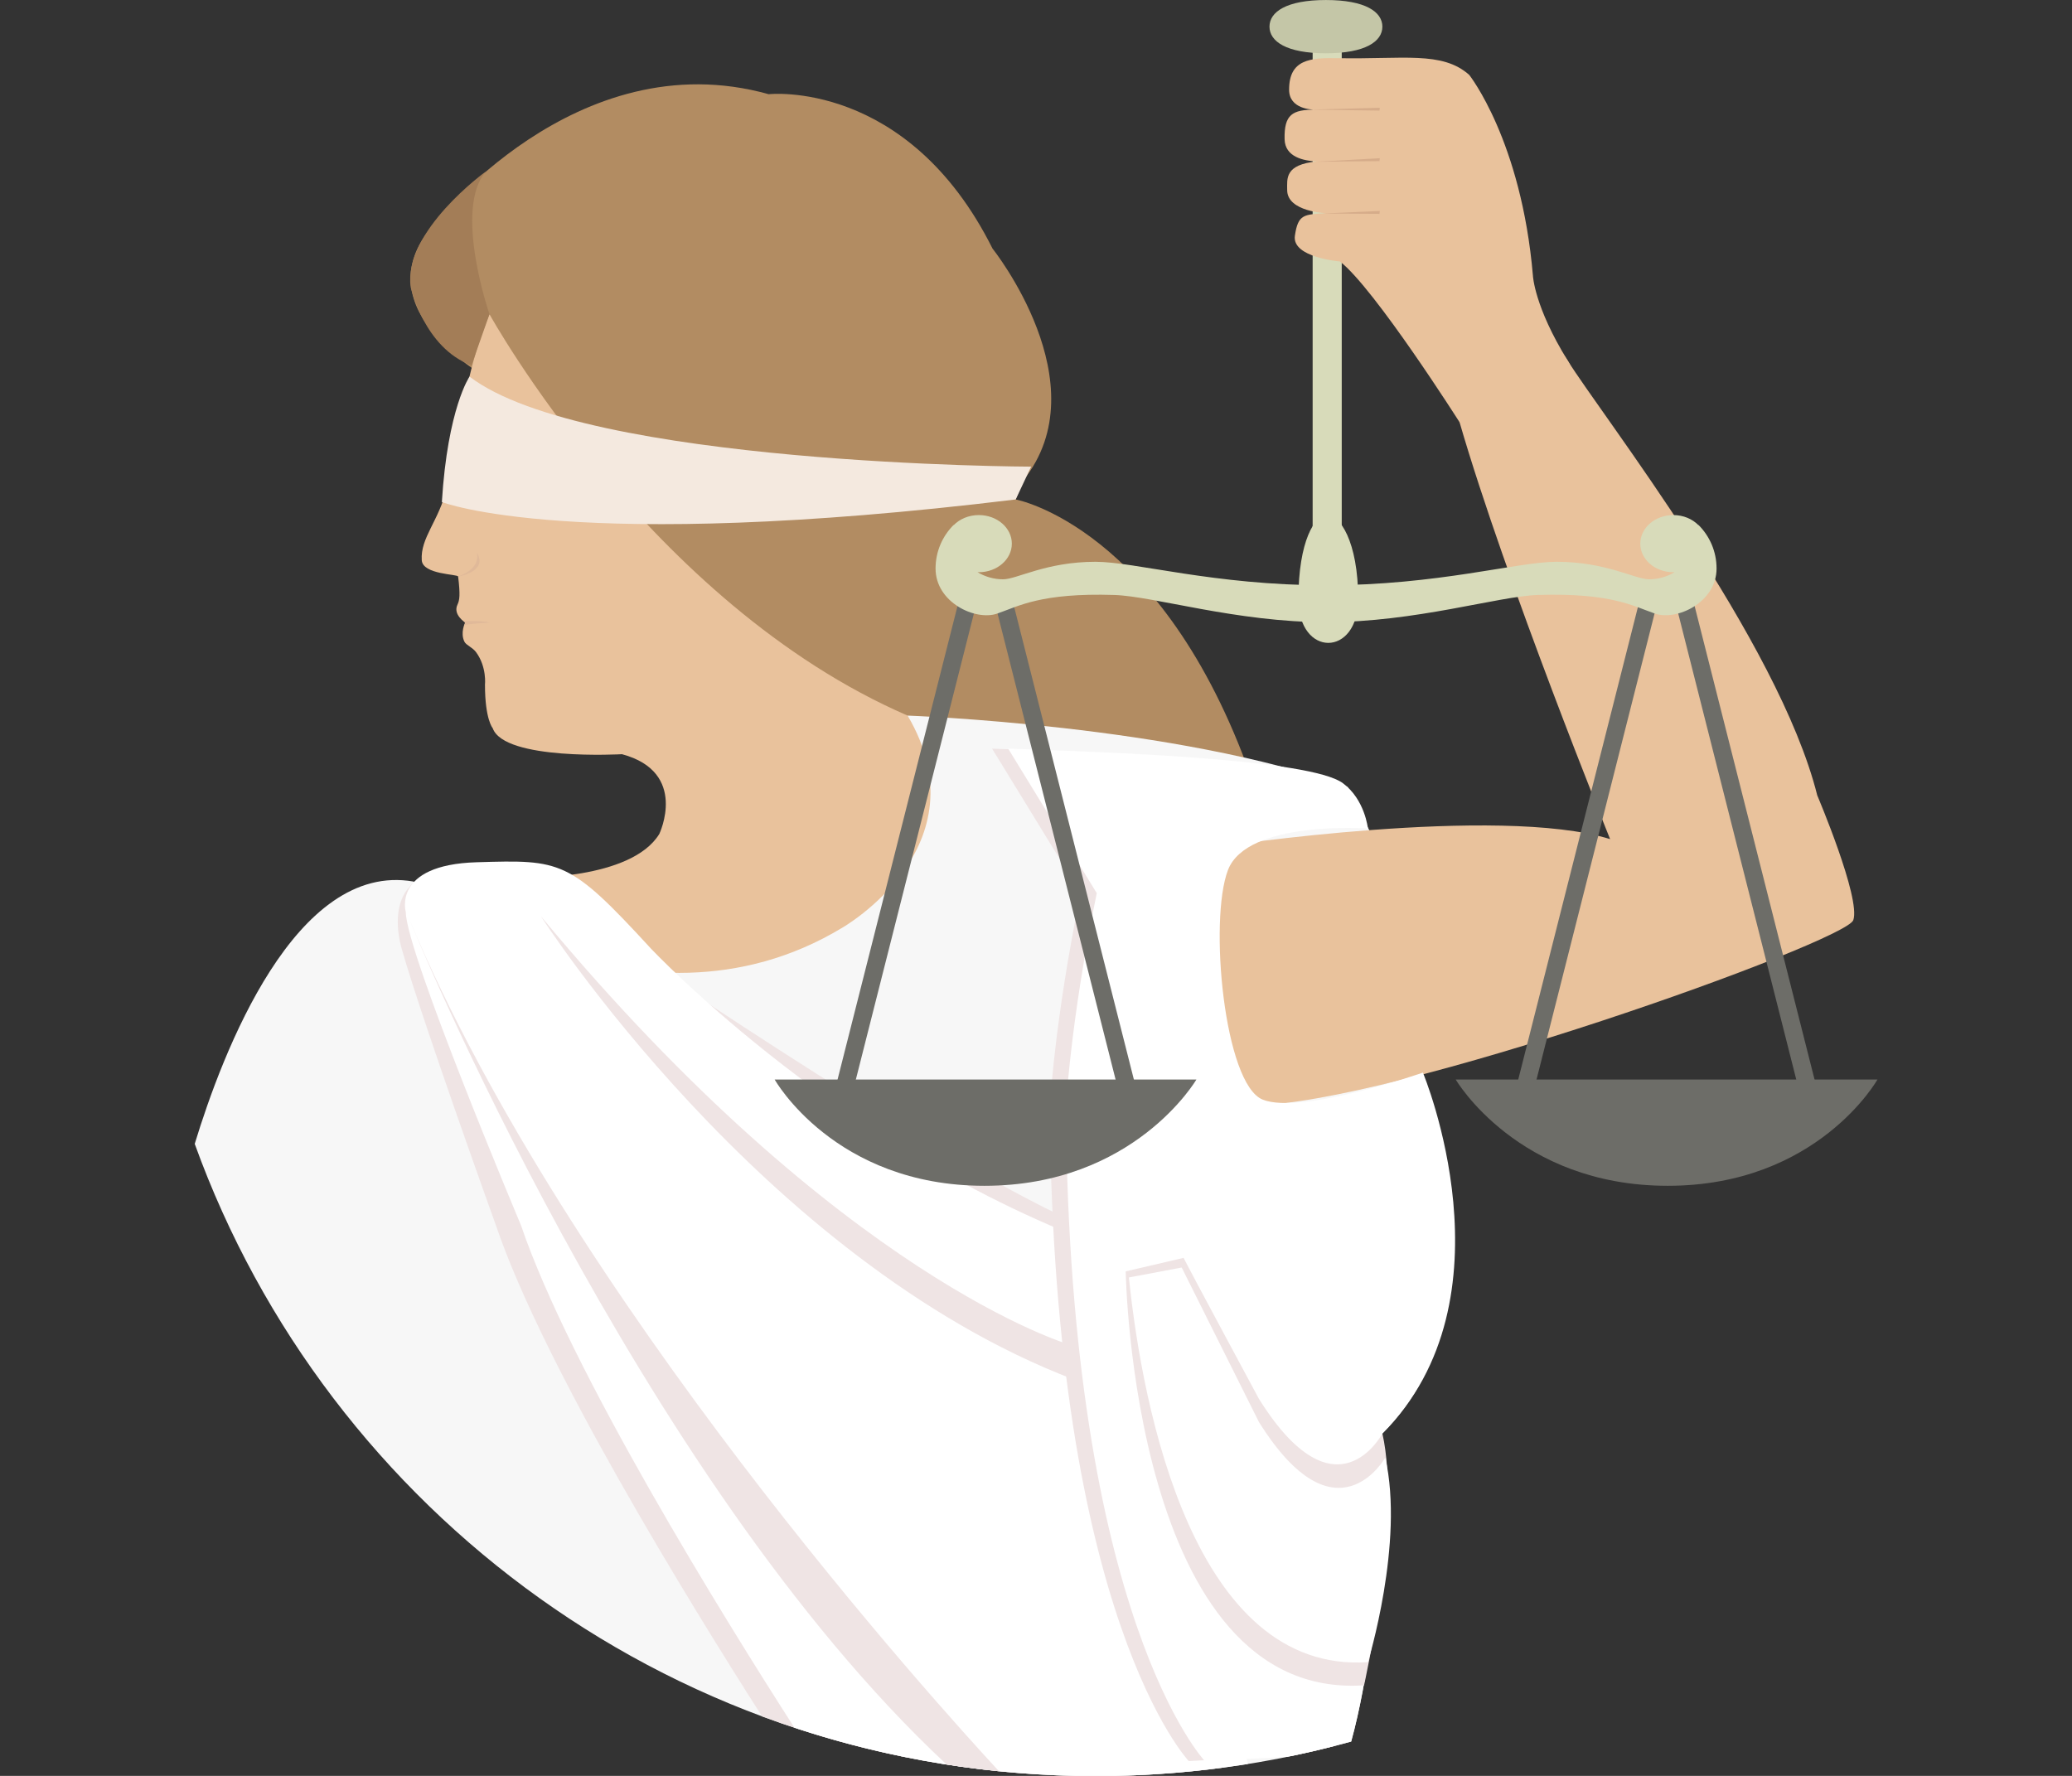
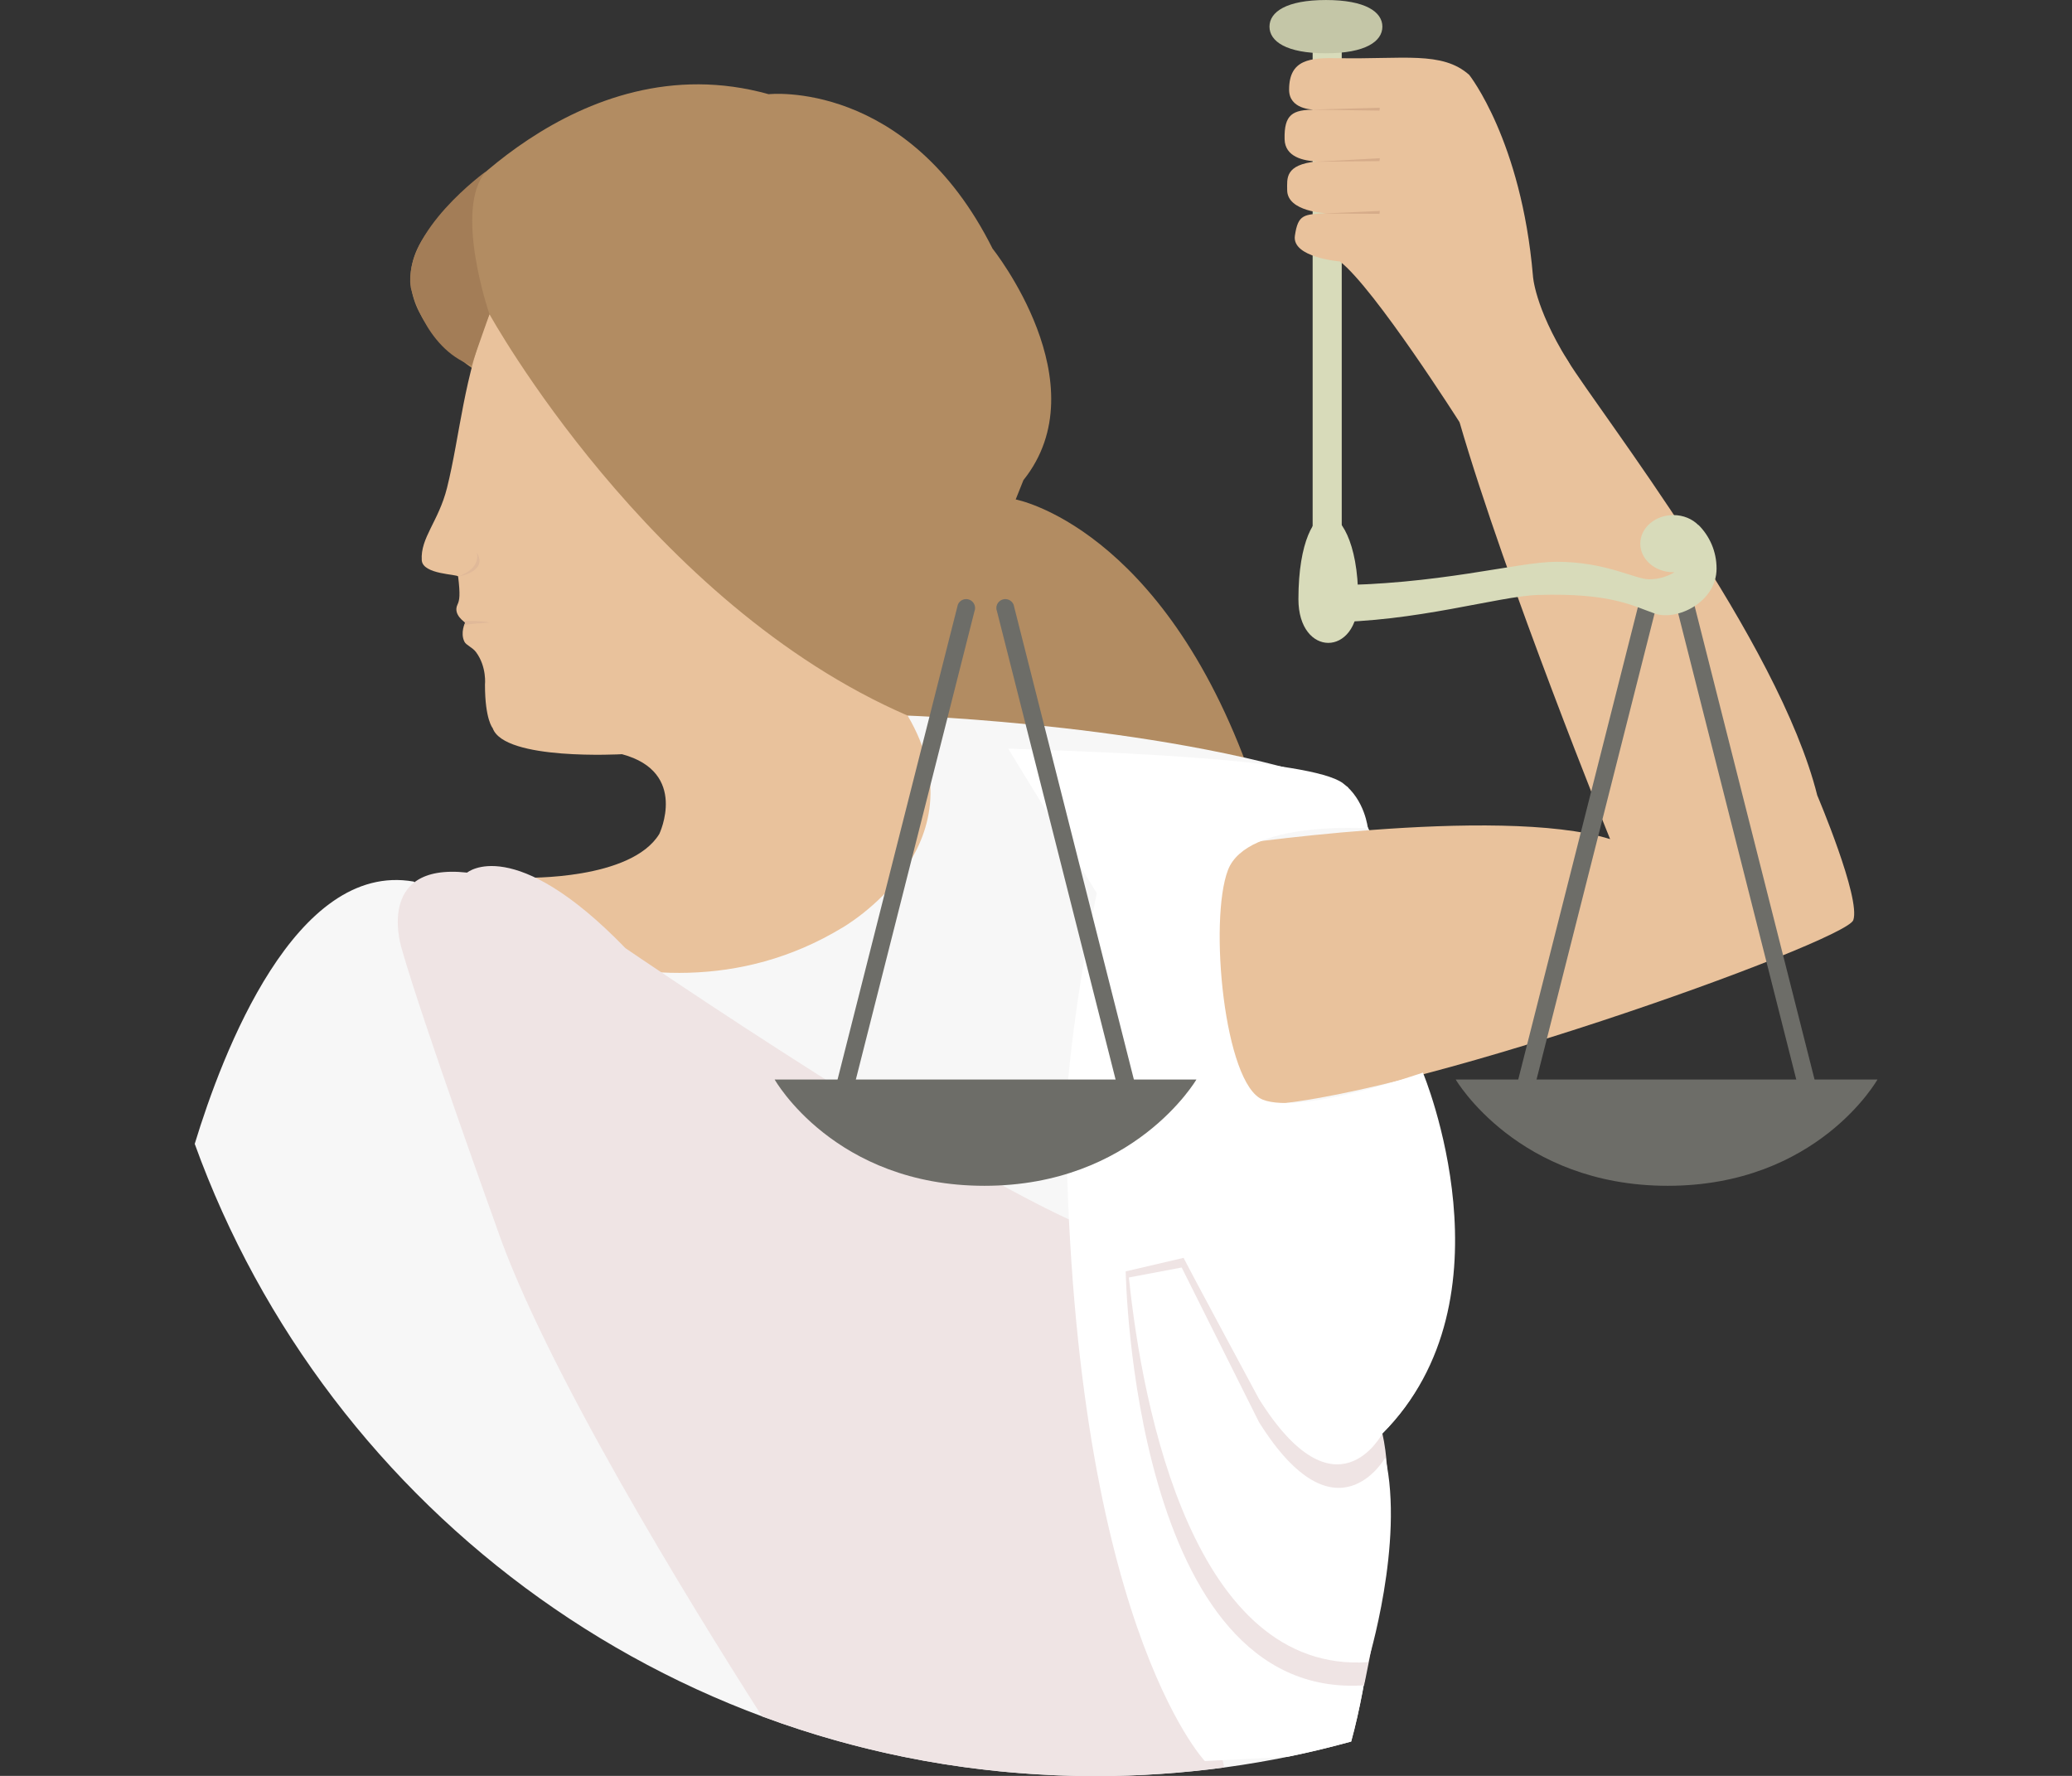
<svg xmlns="http://www.w3.org/2000/svg" xmlns:ns1="http://sodipodi.sourceforge.net/DTD/sodipodi-0.dtd" xmlns:ns2="http://www.inkscape.org/namespaces/inkscape" version="1.1" id="Layer_1" x="0px" y="0px" viewBox="0 0 350 300" xml:space="preserve" ns1:docname="03543.svg" width="350" height="300" ns2:version="1.3.2 (091e20e, 2023-11-25, custom)" ns2:export-filename="03543.png" ns2:export-xdpi="96" ns2:export-ydpi="96">
  <rect x="0" y="0" width="350" height="300" fill="#333333" stroke="none" />
  <defs id="defs44" />
  <ns1:namedview id="namedview44" pagecolor="#ffffff" bordercolor="#000000" borderopacity="0.25" ns2:showpageshadow="2" ns2:pageopacity="0.0" ns2:pagecheckerboard="0" ns2:deskcolor="#d1d1d1" ns2:zoom="0.76588508" ns2:cx="56.144193" ns2:cy="271.58121" ns2:window-width="1920" ns2:window-height="991" ns2:window-x="-11" ns2:window-y="-11" ns2:window-maximized="1" ns2:current-layer="Layer_1" />
  <g id="g45" transform="matrix(0.652,0,0,0.652,23.315,-23.458)">
    <path style="fill:#b28c62" d="m 227.386,165.386 2,-5 c 20,-25 -8,-60 -8,-60 -22,-44 -58,-40 -58,-40 -50,-14 -87,34 -87,34 -19,22 15,40 15,40 l 111,120 86,-17 c -23,-65 -61,-72 -61,-72 z" id="path2" />
    <path style="fill:#e9c29c" d="m 199.386,221.386 c -67,-29 -108.334,-104 -108.334,-104 -6.675,15.825 -7.631,31.52 -11,45 -2.166,8.666 -6.93,12.927 -6.541,18.75 0.25,3.75 9.344,3.572 9.422,4.22 0.578,4.78 0.381,6.118 -0.172,7.28 -1.25,2.625 2,4.625 2,4.625 0,0 -1.354,2.666 -0.188,5 0.439,0.879 2.089,1.455 3,2.688 2.832,3.832 2.313,8.438 2.313,8.438 0,9 2,11.25 2,11.25 3,8.5 33.5,6.75 33.5,6.75 17.332,4.666 9.666,20.666 9.666,20.666 -7.334,12 -34.668,11.334 -34.668,11.334 40.665,54.002 108.076,30.806 118.002,6 8.941,-22.348 -19,-48.001 -19,-48.001 z" id="path3" />
    <path style="fill:#f7f7f7" d="m 330.386,311.387 -43,12 -5,-62 38,-7.5 -7,-14 c -44,-16 -114,-18.5 -114,-18.5 20,34 -17,55 -17,55 -53,32 -111,-12 -111,-12 -30.612,-5.357 -49.51,44.338 -56.695,67.961 34.499,95.523 125.967,163.808 233.393,163.808 22.936,0 45.137,-3.127 66.219,-8.952 9.021,-32.934 8.084,-79.816 8.084,-79.816 34.999,-35.001 7.999,-96.001 7.999,-96.001 z" id="path4" />
    <path style="fill:#e9c29c" d="m 435.052,242.054 c -10,-40 -56,-98.666 -64.666,-112.668 -8.666,-14.002 -28,16 -28,16 11.998,41.335 39,108 39,108 -29,-9 -101.5,2 -101.5,2 -16,4 8.5,67 8.5,67 36,0 153.998,-42.334 156,-48 2,-5.667 -9.334,-32.332 -9.334,-32.332 z" id="path5" />
    <path style="fill:#efe4e4" d="M 249.382,355.319 C 217.677,344.128 126.29,281.649 126.29,281.649 97.382,251.809 85.259,262.067 85.259,262.067 c -24.373,-2.682 -16.873,19.984 -16.873,19.984 5.333,18.667 24.334,71.402 24.334,71.402 12.352,36.369 49.949,97.477 68.949,127.223 26.91,10.002 56.021,15.478 86.414,15.478 11.311,0 22.439,-0.772 33.35,-2.239 z" id="path6" />
-     <path style="fill:#ffffff" d="m 255.048,360.712 c -70.667,-24 -122.258,-79.063 -122.258,-79.063 -21.071,-22.931 -23.071,-22.931 -45.071,-22.264 -22,0.666 -18.341,12.939 -18.341,12.939 0,10.258 29.842,81.129 29.842,81.129 12.775,37.615 52.555,101.692 70.834,130.165 24.537,8.124 50.767,12.535 78.029,12.535 13.436,0 26.617,-1.083 39.475,-3.14 z" id="path7" />
-     <path style="fill:#efe4e4" d="m 247.393,231.111 c -9.487,-0.532 -18.51,-0.905 -26.126,-1.166 l 22.951,37.44 c -7,34 -8,56 -8,56 1,132 35.997,168.871 35.997,168.871 l 26.854,-1.358 c 3.57,-0.745 7.113,-1.563 10.625,-2.46 7.794,-38.991 -39.705,-256.061 -62.301,-257.327 z" id="path8" />
    <path style="fill:#ffffff" d="m 332.886,313.887 c 0,0 -31.5,11 -41.5,7 -10,-4 -14,-46.5 -9,-59.5 5,-13 36.25,-10.75 36.25,-10.75 0,0 -0.75,-7.5 -6.5,-11.75 -8.447,-6.243 -60.616,-8.049 -86.701,-8.94 l 22.951,37.44 c -7,34 -8,56 -8,56 1,132 35.996,168.871 35.996,168.871 l 21.377,-1.082 c 5.586,-1.135 11.1,-2.469 16.543,-3.973 9.021,-32.934 8.084,-79.816 8.084,-79.816 35,-35 10.5,-93.5 10.5,-93.5 z" id="path9" />
    <g id="g12">
-       <path style="fill:#efe4e4" d="m 70.386,274.387 c 0,0 58.631,143.723 139.105,218.775 4.487,0.701 9.014,1.287 13.578,1.744 C 207.05,477.615 111.542,372.245 70.386,274.387 Z" id="path10" />
      <path style="fill:#efe4e4" d="m 241.386,384.387 c 0,0 -59,-17 -137,-111 0,0 57,89 138,120 z" id="path11" />
      <path style="fill:#efe4e4" d="m 322.386,407.387 c 0,0 -12,23 -32,-9 0,0 -17.5,-32.5 -19.5,-36.5 l -15,3.5 c 0,0 1.75,111.25 61.75,107.25 0,0 9.75,-43.25 4.75,-65.25 z" id="path12" />
    </g>
    <path style="fill:#ffffff" d="m 323.136,413.637 c 0,0 -12.75,22.75 -32.75,-9.25 0,0 -18,-36 -20,-40 l -13.672,2.578 c 3.516,34.266 16.922,102.672 61.922,99.672 0,0 9.5,-31 4.5,-53 z" id="path13" />
-     <path style="fill:#f4e9df" d="m 85.886,133.552 c 0,0 -5.667,8.167 -7.167,32.5 0,0 33.667,13.334 148.667,-0.666 l 4,-8.5 c 0,0 -115.5,-0.334 -145.5,-23.334 z" id="path14" />
    <g id="g16">
      <path style="fill:#e0b999" d="m 91.052,197.302 c -1.583,-0.583 -6.75,-0.416 -6.75,-0.416 0.792,0.5 0.209,1.125 0.209,1.125 0.166,-0.375 6.541,-0.709 6.541,-0.709 z" id="path15" />
      <path style="fill:#e0b999" d="m 87.719,179.052 c 0,0 1.583,4 -4.786,6.304 -0.001,-0.001 7.973,-1.242 4.786,-6.304 z" id="path16" />
    </g>
    <g id="g17">
      <rect x="304.318" y="42.138" style="fill:#d8dbba" width="7.537" height="150.25" id="rect16" />
      <path style="fill:#d8dbba" d="m 308.083,169.356 c -3.188,0 -7.449,6.758 -7.449,21.863 0,15.105 15.48,15.105 15.48,0 0,-15.105 -4.842,-21.863 -8.031,-21.863 z" id="path17" />
    </g>
    <path style="fill:#c4c6a7" d="m 307.761,35.983 c -10.256,0 -14.625,3.09 -14.625,6.902 0,3.811 4.369,6.901 14.625,6.901 10.254,0 14.625,-3.091 14.625,-6.901 0,-3.812 -4.371,-6.902 -14.625,-6.902 z" id="path18" />
    <g id="g21">
      <path style="fill:#6d6d68" d="m 391.766,191.366 c -1.184,-0.48 -2.539,0.089 -3.021,1.275 l -31.307,123.61 c -0.482,1.188 0.088,2.54 1.275,3.021 0.286,0.117 0.58,0.172 0.872,0.172 0.915,0 1.783,-0.547 2.149,-1.447 l 31.307,-123.609 c 0.483,-1.188 -0.087,-2.54 -1.275,-3.022 z" id="path19" />
      <path style="fill:#6d6d68" d="m 434.497,316.251 -31.309,-123.61 c -0.482,-1.187 -1.837,-1.756 -3.021,-1.275 -1.187,0.481 -1.759,1.834 -1.276,3.021 L 430.2,317.996 c 0.365,0.9 1.232,1.447 2.148,1.447 0.291,0 0.586,-0.055 0.872,-0.172 1.187,-0.479 1.758,-1.833 1.277,-3.02 z" id="path20" />
      <path style="fill:#6d6d68" d="m 341.381,315.675 c 0,0 16.08,27.539 54.925,27.539 38.845,0 54.345,-27.539 54.345,-27.539 z" id="path21" />
    </g>
    <path style="fill:#d8dbba" d="m 404.263,171.97 c 0.002,0.023 0.001,0.047 0.003,0.071 -1.568,-1.597 -3.901,-2.611 -6.511,-2.611 -4.723,0 -8.552,3.315 -8.552,7.403 0,4.09 3.829,7.404 8.552,7.404 0.114,0 0.226,-0.01 0.338,-0.014 -1.935,1.167 -4.194,1.851 -6.619,1.851 -3.575,0 -11.156,-4.542 -23.964,-4.542 -10.146,0 -30.72,6.088 -59.716,6.088 v 9.566 c 23.24,0 44.627,-6.733 54.885,-7.054 18.979,-0.593 24.737,2.899 30.342,4.831 5.605,1.932 15.943,-2.887 15.943,-11.692 0,-4.418 -1.798,-8.415 -4.701,-11.301 z" id="path22" />
    <g id="g25">
      <path style="fill:#6d6d68" d="M 258.149,316.251 226.842,192.642 c -0.482,-1.187 -1.838,-1.756 -3.021,-1.275 -1.188,0.481 -1.758,1.834 -1.277,3.021 l 31.309,123.609 c 0.366,0.9 1.233,1.447 2.149,1.447 0.29,0 0.586,-0.055 0.872,-0.172 1.185,-0.48 1.758,-1.834 1.275,-3.021 z" id="path23" />
      <path style="fill:#6d6d68" d="m 215.42,191.366 c -1.184,-0.48 -2.538,0.089 -3.021,1.275 L 181.09,316.25 c -0.482,1.188 0.09,2.54 1.276,3.021 0.286,0.117 0.581,0.172 0.872,0.172 0.915,0 1.783,-0.547 2.148,-1.447 l 31.309,-123.609 c 0.484,-1.187 -0.089,-2.539 -1.275,-3.021 z" id="path24" />
      <path style="fill:#6d6d68" d="m 164.936,315.675 c 0,0 15.5,27.539 54.346,27.539 38.845,0 54.924,-27.539 54.924,-27.539 z" id="path25" />
    </g>
-     <path style="fill:#d8dbba" d="m 248.077,181.532 c -12.808,0 -20.388,4.542 -23.963,4.542 -2.425,0 -4.685,-0.684 -6.619,-1.851 0.112,0.004 0.224,0.014 0.338,0.014 4.723,0 8.552,-3.314 8.552,-7.404 0,-4.088 -3.829,-7.403 -8.552,-7.403 -2.609,0 -4.943,1.015 -6.511,2.611 0.002,-0.024 0.001,-0.048 0.003,-0.071 -2.903,2.887 -4.701,6.884 -4.701,11.302 0,8.806 10.339,13.624 15.943,11.692 5.604,-1.932 11.363,-5.424 30.342,-4.831 10.257,0.32 31.645,7.054 54.885,7.054 v -9.566 c -28.996,-0.001 -49.57,-6.089 -59.717,-6.089 z" id="path26" />
    <path style="fill:#e9c29c" d="m 370.386,129.386 c -8.666,-14.002 -9,-22 -9,-22 -3,-35 -16.5,-52 -16.5,-52 -7,-6.25 -17.167,-4 -34,-4.334 -7.229,-0.143 -12.667,0.318 -12.667,8.167 0,5.045 5.922,5.174 6.735,5.168 -5.84,0.013 -8.049,1.195 -7.902,7.665 0.105,4.583 4.861,5.618 8.415,5.75 -8.457,0.813 -7.748,4.472 -7.748,7.417 0,5.667 10.167,6 10.167,6 -5.834,0.333 -7.341,0.218 -8.167,5.833 -0.833,5.666 11.667,6.667 11.667,6.667 9,7 31,41.667 31,41.667 10.5,10.5 36.666,-1.998 28,-16 z" id="path27" />
    <g id="g29">
      <polygon style="fill:#d6ac8a" points="303.802,64.386 321.636,64.636 321.719,63.886 " id="polygon27" />
      <polygon style="fill:#d6ac8a" points="305.219,77.886 321.636,77.719 321.719,76.969 " id="polygon28" />
      <polygon style="fill:#d6ac8a" points="306.886,91.302 321.636,91.386 321.719,90.636 " id="polygon29" />
    </g>
    <path style="fill:#a37d57" d="m 90.136,80.386 c 0,0 -21.5,15.5 -19.5,30 0,0 3.5,15.75 15.75,20.25 l 4.666,-13.25 c 0,0 -9.416,-27.25 -0.916,-37 z" id="path29" />
  </g>
  <g id="g30">
</g>
  <g id="g31">
</g>
  <g id="g32">
</g>
  <g id="g33">
</g>
  <g id="g34">
</g>
  <g id="g35">
</g>
  <g id="g36">
</g>
  <g id="g37">
</g>
  <g id="g38">
</g>
  <g id="g39">
</g>
  <g id="g40">
</g>
  <g id="g41">
</g>
  <g id="g42">
</g>
  <g id="g43">
</g>
  <g id="g44">
</g>
</svg>